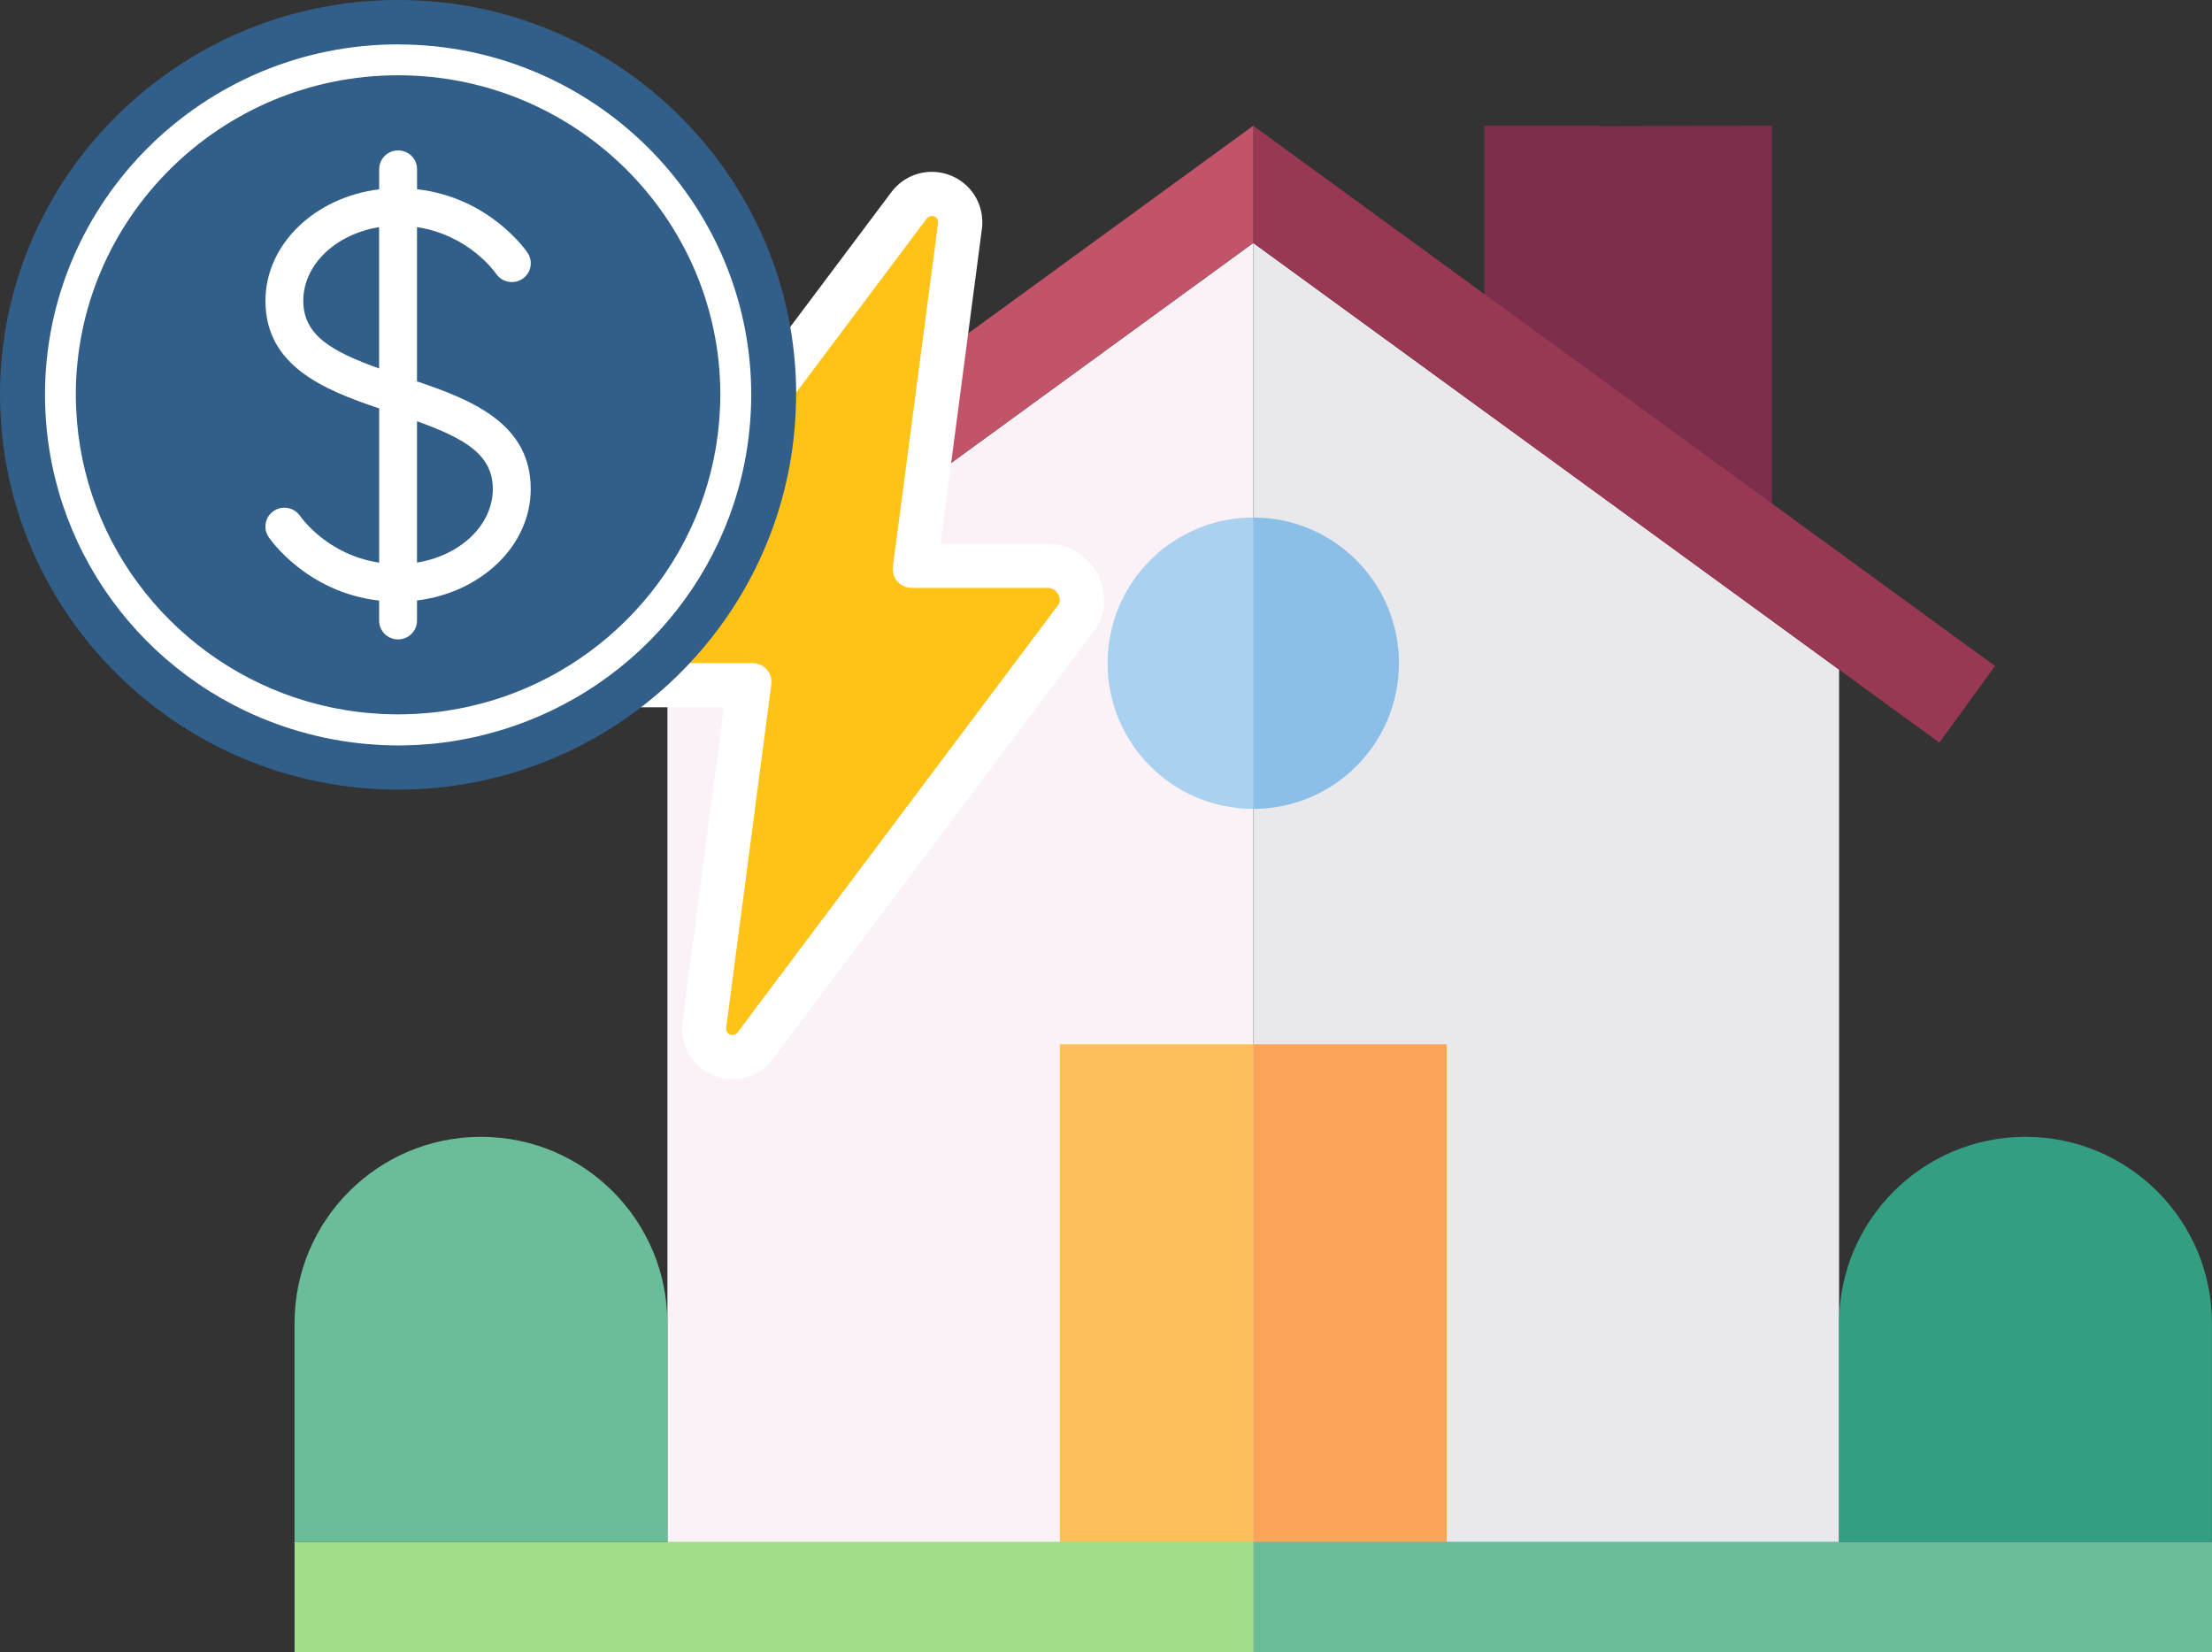
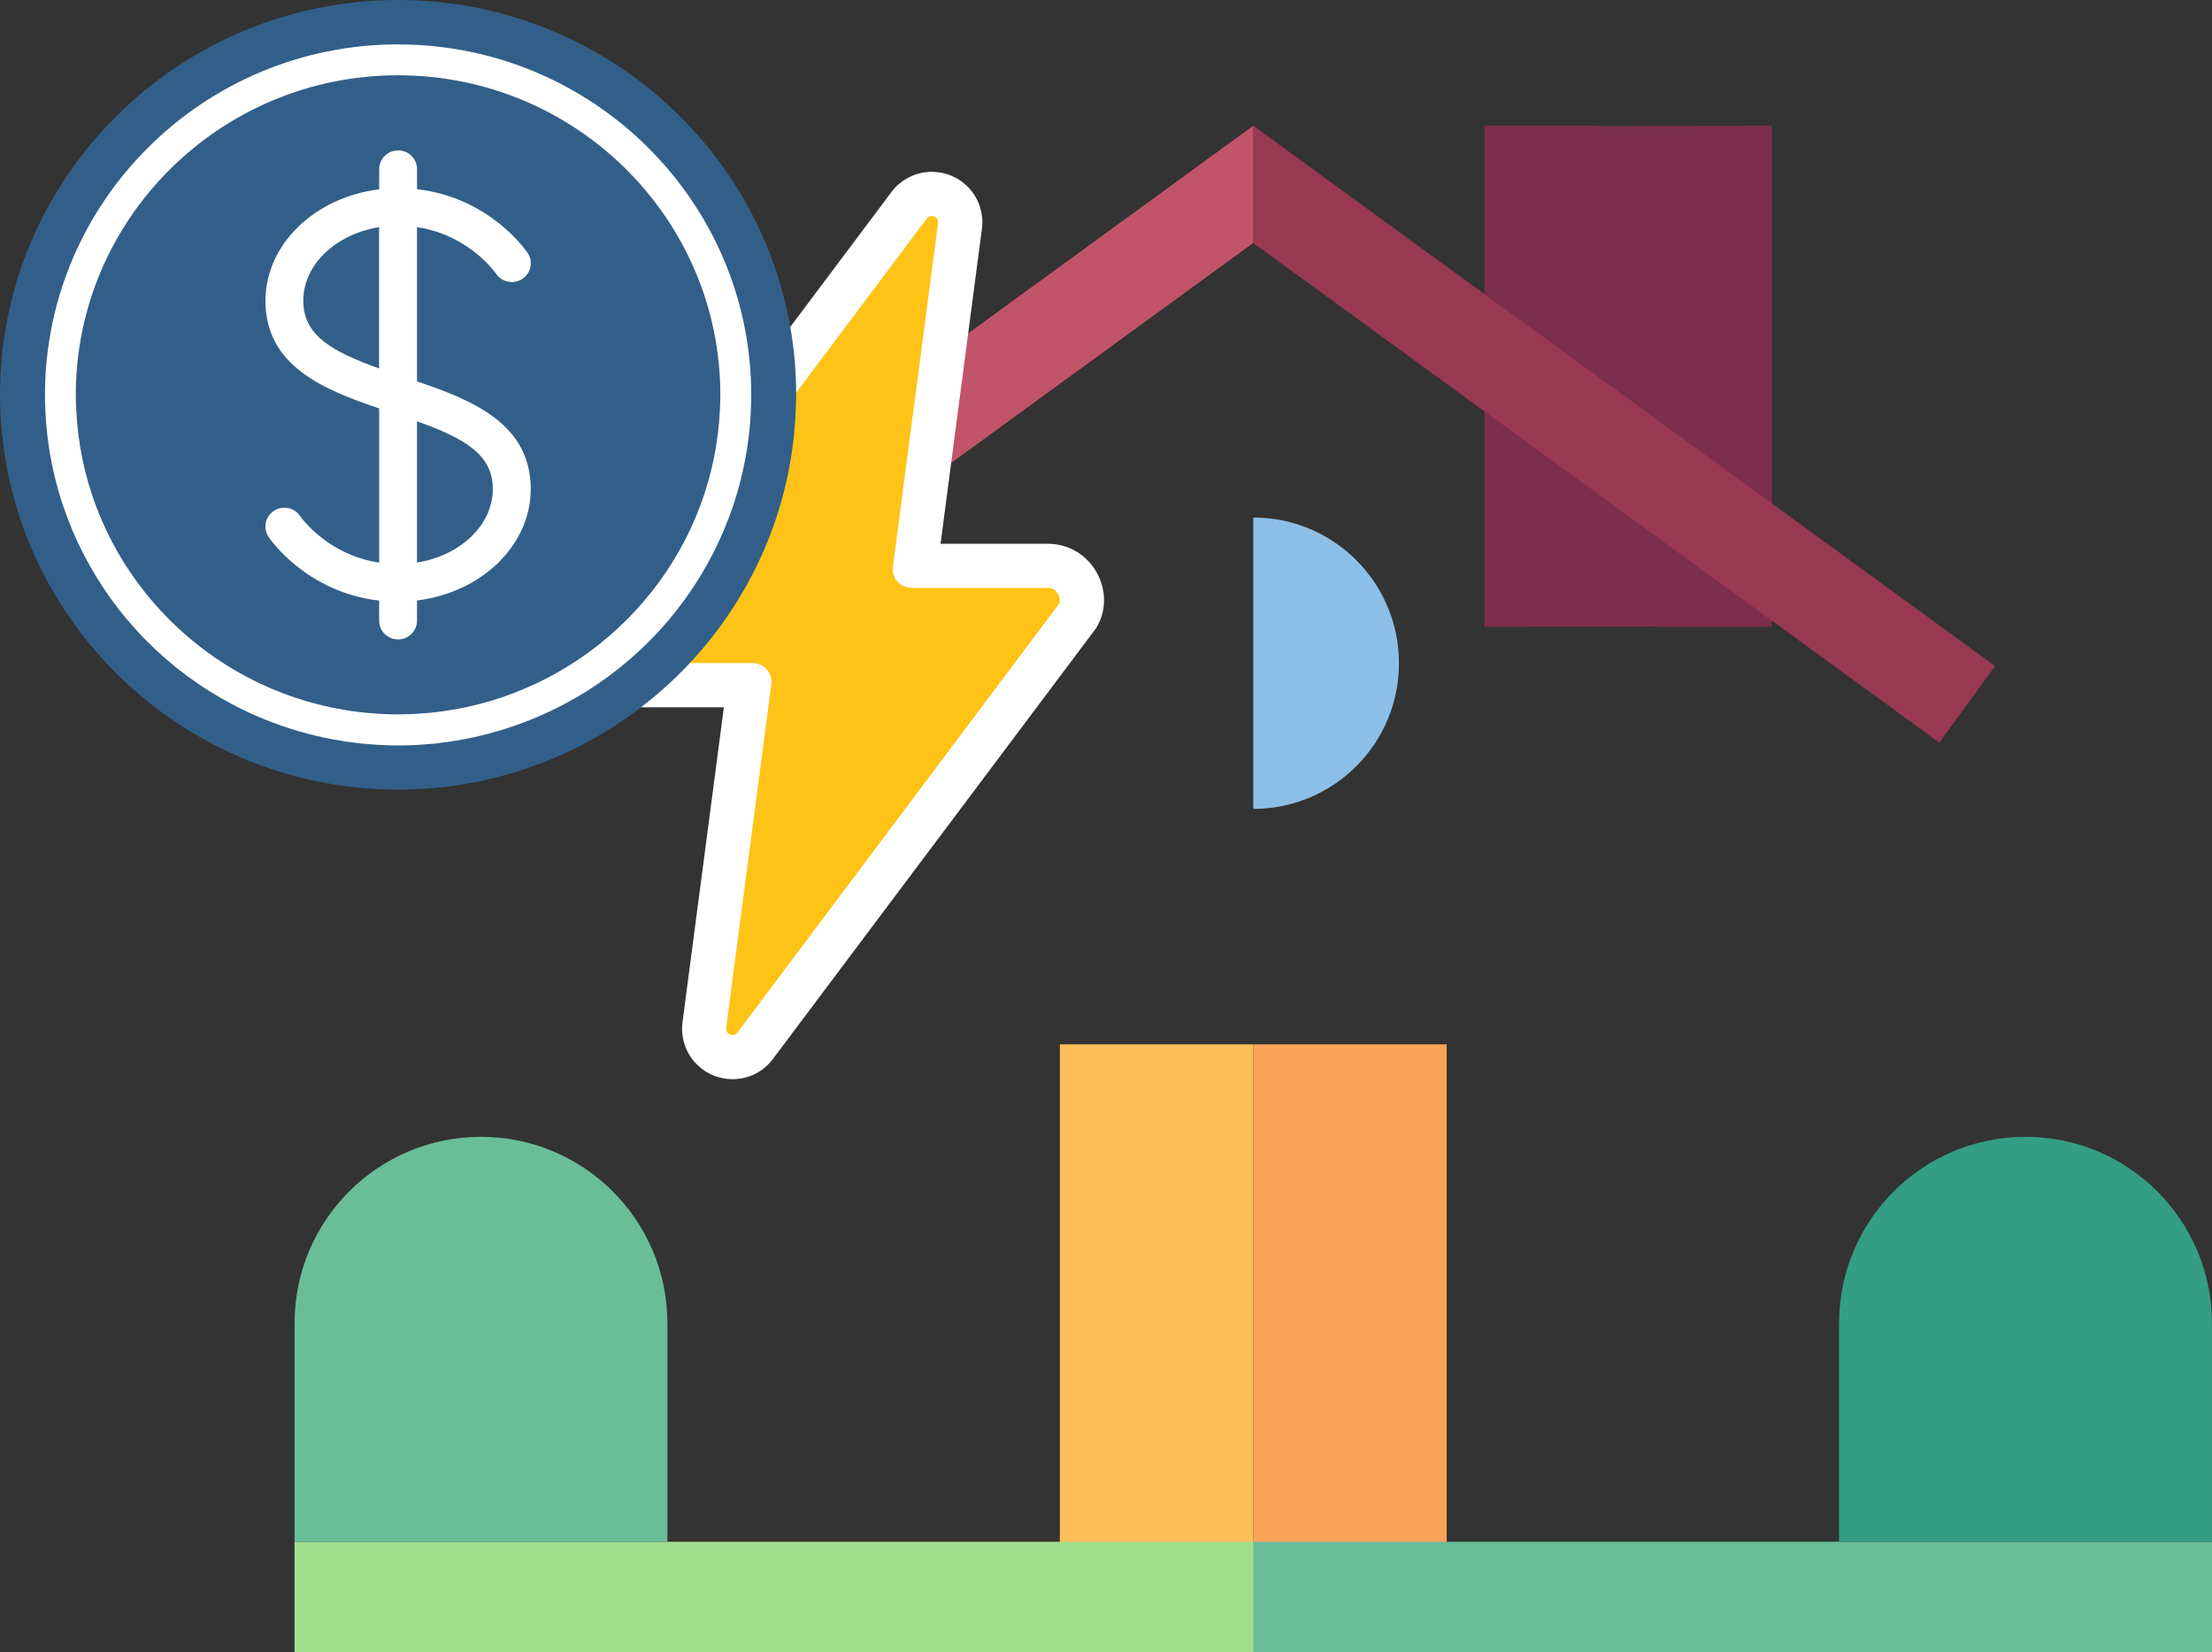
<svg xmlns="http://www.w3.org/2000/svg" id="uuid-563f7edf-c71a-487e-88dd-d03700a5ab89" viewBox="0 0 501.06 374.26">
  <rect x="0" y="0" width="501.06" height="374.26" fill="#333333" stroke="none" />
  <polygon points="362.21 28.57 362.15 28.48 336.26 28.48 336.26 141.98 375.41 141.9 375.48 141.98 401.36 141.98 401.36 28.48 362.21 28.57" fill="#7d2e4d" />
-   <path d="M416.59,151.67l-132.7-96.64v319.23h132.7v-222.58Z" fill="#e8e8ed" />
-   <path d="M151.19,374.26h132.7s0-319.2,0-319.2v-.03l-132.7,96.64v222.58Z" fill="#faf2f7" />
  <path d="M327.7,236.55h-43.81v137.7h43.81v-137.7Z" fill="#faa359" />
  <path d="M283.89,236.55h-43.81v137.7h43.81v-137.7Z" fill="#fcbf59" />
  <path d="M501.06,349.22h-217.17v25.04h217.17v-25.04Z" fill="#69bd99" />
  <path d="M283.89,349.22H66.72v25.04h217.17v-25.04Z" fill="#a1de8c" />
-   <path d="M250.89,150.22c0,18.23,14.77,33,33,33v-66c-18.23,0-33,14.77-33,33Z" fill="#abd1f0" />
  <path d="M316.89,150.22c0,18.23-14.77,33-33,33v-66c18.23,0,33,14.77,33,33Z" fill="#8cbfe8" />
  <polygon points="439.29 168.21 283.89 55.03 283.89 28.48 451.92 150.86 439.29 168.21" fill="#993852" />
  <polygon points="128.48 168.21 283.89 55.03 283.89 28.48 115.85 150.86 128.48 168.21" fill="#c25469" />
  <path d="M165.94,239.43c-1.87,0-3.65-.8-4.88-2.21-1.21-1.38-1.76-3.23-1.52-5.06l10.12-76.97h-29.99c-2.77.01-5.25-1.42-6.65-3.82-1.08-1.86-1.69-4.75-.23-7.32l.16-.27,72.98-97.27c1.21-1.63,3.08-2.58,5.13-2.58,1.87,0,3.65.8,4.87,2.21,1.21,1.38,1.76,3.22,1.52,5.06l-10.12,76.97h29.99c2.77,0,5.26,1.43,6.65,3.83,1.07,1.86,1.69,4.75.22,7.32l-.16.27-72.98,97.27c-1.22,1.63-3.09,2.58-5.13,2.58h0Z" fill="#ffc317" />
  <path d="M211.06,48.92c.79,0,1.56.65,1.43,1.61l-10.23,77.82c-.16,1.22.21,2.45,1.03,3.36.8.93,1.98,1.45,3.22,1.45h30.81c1.41,0,2.1.94,2.33,1.35.24.41.68,1.49.2,2.33l-72.79,97.02c-.3.4-.72.58-1.13.58-.79,0-1.57-.66-1.44-1.61l10.23-77.82c.16-1.22-.21-2.44-1.03-3.36-.81-.93-1.98-1.45-3.22-1.45h-30.81c-1.41,0-2.1-.93-2.33-1.34-.23-.41-.68-1.48-.2-2.33l72.79-97.02c.3-.41.72-.58,1.13-.58M211.06,38.92h0c-3.58,0-6.99,1.72-9.14,4.59l-72.78,97.01-.38.5-.31.55c-2.1,3.69-2.01,8.4.24,12.29,2.32,3.98,6.42,6.34,10.99,6.34h10s14.29,0,14.29,0l-9.37,71.33c-.43,3.25.56,6.54,2.72,9,2.18,2.49,5.33,3.91,8.64,3.91,3.63,0,6.96-1.68,9.14-4.6l72.77-97,.38-.5.31-.54c2.11-3.69,2.02-8.4-.23-12.29-2.31-3.97-6.41-6.34-10.99-6.34h-24.29l9.37-71.33c.43-3.25-.56-6.54-2.71-9-2.18-2.49-5.32-3.91-8.63-3.91h0Z" fill="#fff" />
-   <path d="M180.35,89.44s0,0,0,0C180.35,40.11,139.9,0,90.18,0h0C40.46,0,0,40.11,0,89.43c0,0,0,0,0,0s0,0,0,0c0,1.24.04,2.48.1,3.72,1.62,38.88,28.37,71.42,64.52,82.04.15.04.3.08.45.13,1.43.41,2.87.79,4.32,1.13.63.15,1.26.3,1.89.43.59.12,1.17.24,1.76.35.81.16,1.62.3,2.44.43.46.08.93.16,1.39.23,1.27.19,2.55.35,3.83.48.32.03.65.06.97.09,1.07.1,2.14.18,3.21.24.39.02.78.05,1.17.06,1.37.06,2.74.1,4.12.1h0c1.38,0,2.75-.04,4.12-.1.39-.02.78-.04,1.17-.06,1.07-.06,2.14-.14,3.21-.24.32-.03.65-.05.97-.09,1.28-.13,2.56-.3,3.83-.48.47-.07.93-.15,1.39-.23.82-.13,1.63-.28,2.44-.43.59-.11,1.18-.23,1.76-.35.63-.14,1.26-.28,1.89-.43,1.45-.34,2.9-.72,4.32-1.13.15-.04.3-.08.45-.13,36.16-10.62,62.91-43.16,64.52-82.04.06-1.24.1-2.47.1-3.72,0,0,0,0,0,0Z" fill="#325f89" />
+   <path d="M180.35,89.44s0,0,0,0C180.35,40.11,139.9,0,90.18,0h0C40.46,0,0,40.11,0,89.43c0,0,0,0,0,0s0,0,0,0c0,1.24.04,2.48.1,3.72,1.62,38.88,28.37,71.42,64.52,82.04.15.04.3.08.45.13,1.43.41,2.87.79,4.32,1.13.63.15,1.26.3,1.89.43.59.12,1.17.24,1.76.35.81.16,1.62.3,2.44.43.46.08.93.16,1.39.23,1.27.19,2.55.35,3.83.48.32.03.65.06.97.09,1.07.1,2.14.18,3.21.24.39.02.78.05,1.17.06,1.37.06,2.74.1,4.12.1c1.38,0,2.75-.04,4.12-.1.39-.02.78-.04,1.17-.06,1.07-.06,2.14-.14,3.21-.24.32-.03.65-.05.97-.09,1.28-.13,2.56-.3,3.83-.48.47-.07.93-.15,1.39-.23.82-.13,1.63-.28,2.44-.43.59-.11,1.18-.23,1.76-.35.63-.14,1.26-.28,1.89-.43,1.45-.34,2.9-.72,4.32-1.13.15-.04.3-.08.45-.13,36.16-10.62,62.91-43.16,64.52-82.04.06-1.24.1-2.47.1-3.72,0,0,0,0,0,0Z" fill="#325f89" />
  <path d="M90.18,165.34c-1.05,0-2.16-.03-3.49-.09-.33-.02-.66-.03-1-.05-.91-.05-1.81-.12-2.72-.21l-.82-.07c-1.07-.11-2.17-.25-3.25-.41-.27-.04-.55-.09-.83-.13l-.35-.06c-.7-.11-1.39-.24-2.08-.37-.5-.09-1-.19-1.49-.3-.52-.11-1.04-.23-1.55-.36-1.28-.3-2.51-.62-3.72-.97l-.38-.11c-31.4-9.22-53.4-37.2-54.74-69.62-.05-1.1-.08-2.04-.08-2.93v-.45c.12-41.74,34.39-75.67,76.49-75.67s76.37,33.92,76.49,75.66v.47c0,.88-.03,1.83-.08,2.94-1.35,32.4-23.34,60.38-54.74,69.6l-.37.11c-1.22.35-2.46.67-3.68.96-.56.13-1.08.26-1.6.37-.5.11-1,.2-1.5.3-.68.13-1.37.25-2.07.37l-.35.06c-.28.05-.56.09-.83.13-1.08.16-2.17.3-3.24.41l-.82.07c-.9.08-1.81.15-2.72.21-.33.02-.66.04-.99.05-1.33.06-2.44.09-3.49.09Z" fill="#325f89" />
  <path d="M90.18,17.05c40.24,0,72.99,32.47,72.99,72.39,0,0,0,0,0,0s0,0,0,0c0,1.01-.03,2.01-.08,3.01-1.31,31.47-22.96,57.81-52.23,66.4-.12.04-.25.07-.37.1-1.15.33-2.32.64-3.5.91-.51.12-1.02.24-1.53.35-.47.1-.95.19-1.43.28-.66.13-1.31.24-1.97.35-.38.06-.75.13-1.13.18-1.03.15-2.06.28-3.1.39-.26.03-.52.05-.78.07-.86.08-1.73.15-2.6.2-.32.02-.63.04-.95.05-1.11.05-2.22.08-3.33.08h0c-1.12,0-2.23-.03-3.33-.08-.32-.01-.63-.03-.95-.05-.87-.05-1.74-.12-2.6-.2-.26-.02-.52-.04-.78-.07-1.04-.11-2.07-.24-3.1-.39-.38-.06-.75-.12-1.13-.18-.66-.11-1.32-.22-1.97-.35-.48-.09-.95-.18-1.43-.28-.51-.11-1.02-.23-1.53-.35-1.18-.28-2.34-.58-3.5-.91-.12-.04-.25-.07-.37-.1-29.27-8.6-50.92-34.93-52.23-66.4-.05-1-.08-2-.08-3.01,0,0,0,0,0,0s0,0,0,0c0-39.92,32.75-72.39,72.99-72.39h0M90.18,10.05C46.07,10.05,10.19,45.66,10.19,89.44v.11h0c0,.98.03,2.01.08,3.23,1.41,33.89,24.42,63.16,57.25,72.8.09.03.2.06.3.09l.09.02c1.27.37,2.56.7,3.85,1.01l.1.02c.52.12,1.05.25,1.57.36.53.11,1.05.21,1.57.31.71.14,1.43.26,2.16.38l.33.05c.3.05.61.1.91.15,1.13.17,2.27.31,3.39.43.2.02.41.04.61.06l.25.02c.94.09,1.9.16,2.84.22.35.02.69.04,1.04.06,1.38.06,2.54.09,3.65.09s2.27-.03,3.65-.09c.34-.02.68-.03,1.02-.05.96-.06,1.92-.13,2.86-.22l.25-.02c.2-.02.4-.03.6-.06,1.12-.12,2.26-.26,3.4-.43.3-.04.6-.09.91-.15l.32-.05c.73-.12,1.45-.25,2.17-.39.52-.1,1.04-.2,1.56-.31.53-.11,1.06-.24,1.58-.36l.11-.03c1.28-.3,2.57-.64,3.82-1l.1-.03c.11-.03.21-.06.32-.09,32.82-9.64,55.83-38.91,57.24-72.82.05-1.19.08-2.22.08-3.2h0s0-.01,0-.01c0-.03,0-.06,0-.08h0v-.1h0c-.05-43.73-35.92-79.3-79.99-79.3h0Z" fill="#fff" />
  <path d="M94.46,86.38v-34.93c11.69,1.75,17.64,10.16,17.9,10.54,1.32,1.95,3.98,2.49,5.96,1.19,1.98-1.3,2.5-3.95,1.19-5.91-.37-.56-8.65-12.54-25.04-14.41v-4.53c0-2.36-1.91-4.26-4.29-4.26s-4.29,1.9-4.29,4.26v4.55c-14.54,1.79-25.76,12.42-25.76,25.27,0,14.71,13.13,20.11,25.76,24.36v34.93c-11.66-1.75-17.62-10.14-17.91-10.56-1.33-1.94-3.97-2.47-5.95-1.16-1.97,1.3-2.5,3.95-1.19,5.91.37.55,8.65,12.54,25.04,14.41v4.53c0,2.36,1.91,4.26,4.29,4.26s4.29-1.9,4.29-4.26v-4.56c14.54-1.78,25.76-12.41,25.76-25.26,0-14.71-13.13-20.11-25.76-24.36ZM85.87,83.46c-10.78-3.87-17.17-7.54-17.17-15.32,0-8.23,7.38-15.11,17.17-16.69v32.01ZM94.46,127.43v-32.01c10.78,3.87,17.17,7.54,17.17,15.32,0,8.24-7.38,15.11-17.17,16.69Z" fill="#fff" />
  <path d="M416.59,299.73v49.49H151.19v-49.49c0-23.33-18.91-42.23-42.23-42.23h349.87c-23.33,0-42.23,18.91-42.23,42.23Z" fill="none" />
  <path d="M458.82,257.5h42.23v42.23c0-23.33-18.91-42.23-42.23-42.23Z" fill="none" />
-   <path d="M66.72,299.73v49.49h0v-91.72h42.24c-23.33,0-42.23,18.91-42.23,42.23Z" fill="none" />
  <path d="M416.59,299.73c0-23.33,18.91-42.23,42.23-42.23s42.23,18.91,42.23,42.23v49.49h-84.47v-49.49Z" fill="#339e82" />
  <path d="M151.19,299.73v49.49h-84.47v-49.49c0-23.33,18.91-42.23,42.23-42.23h0c23.33,0,42.23,18.91,42.23,42.23Z" fill="#69bd99" />
</svg>